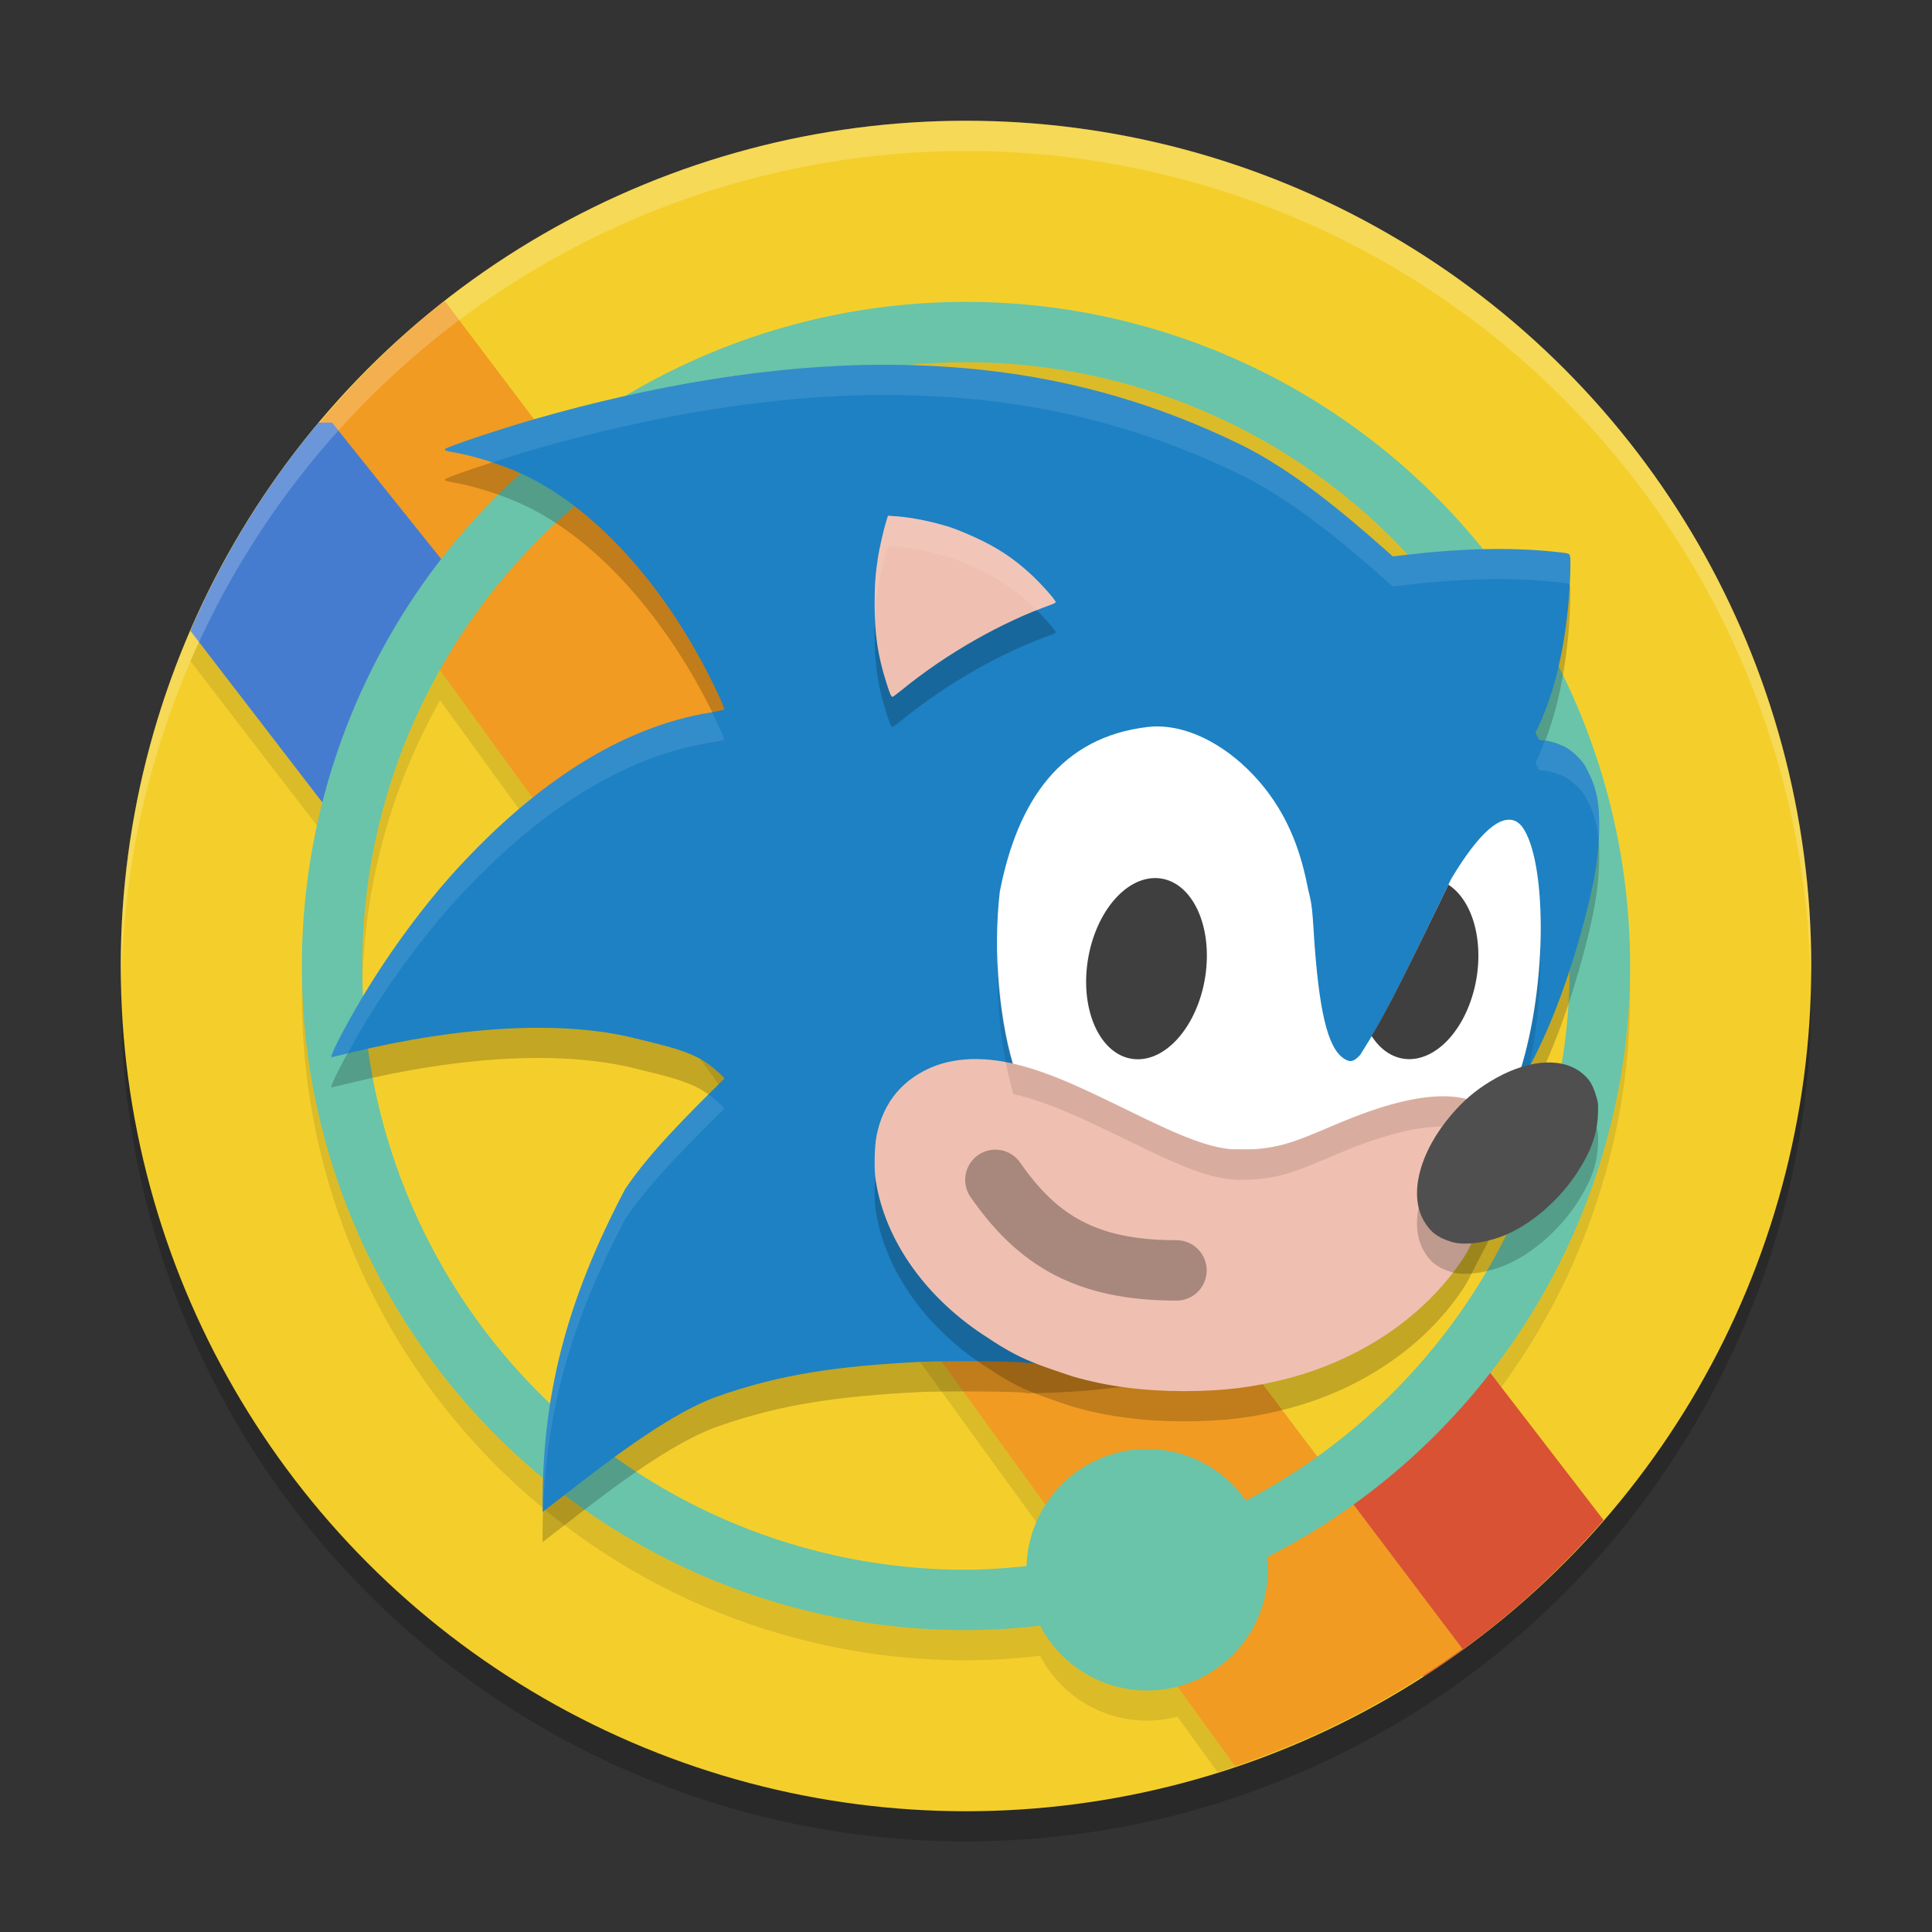
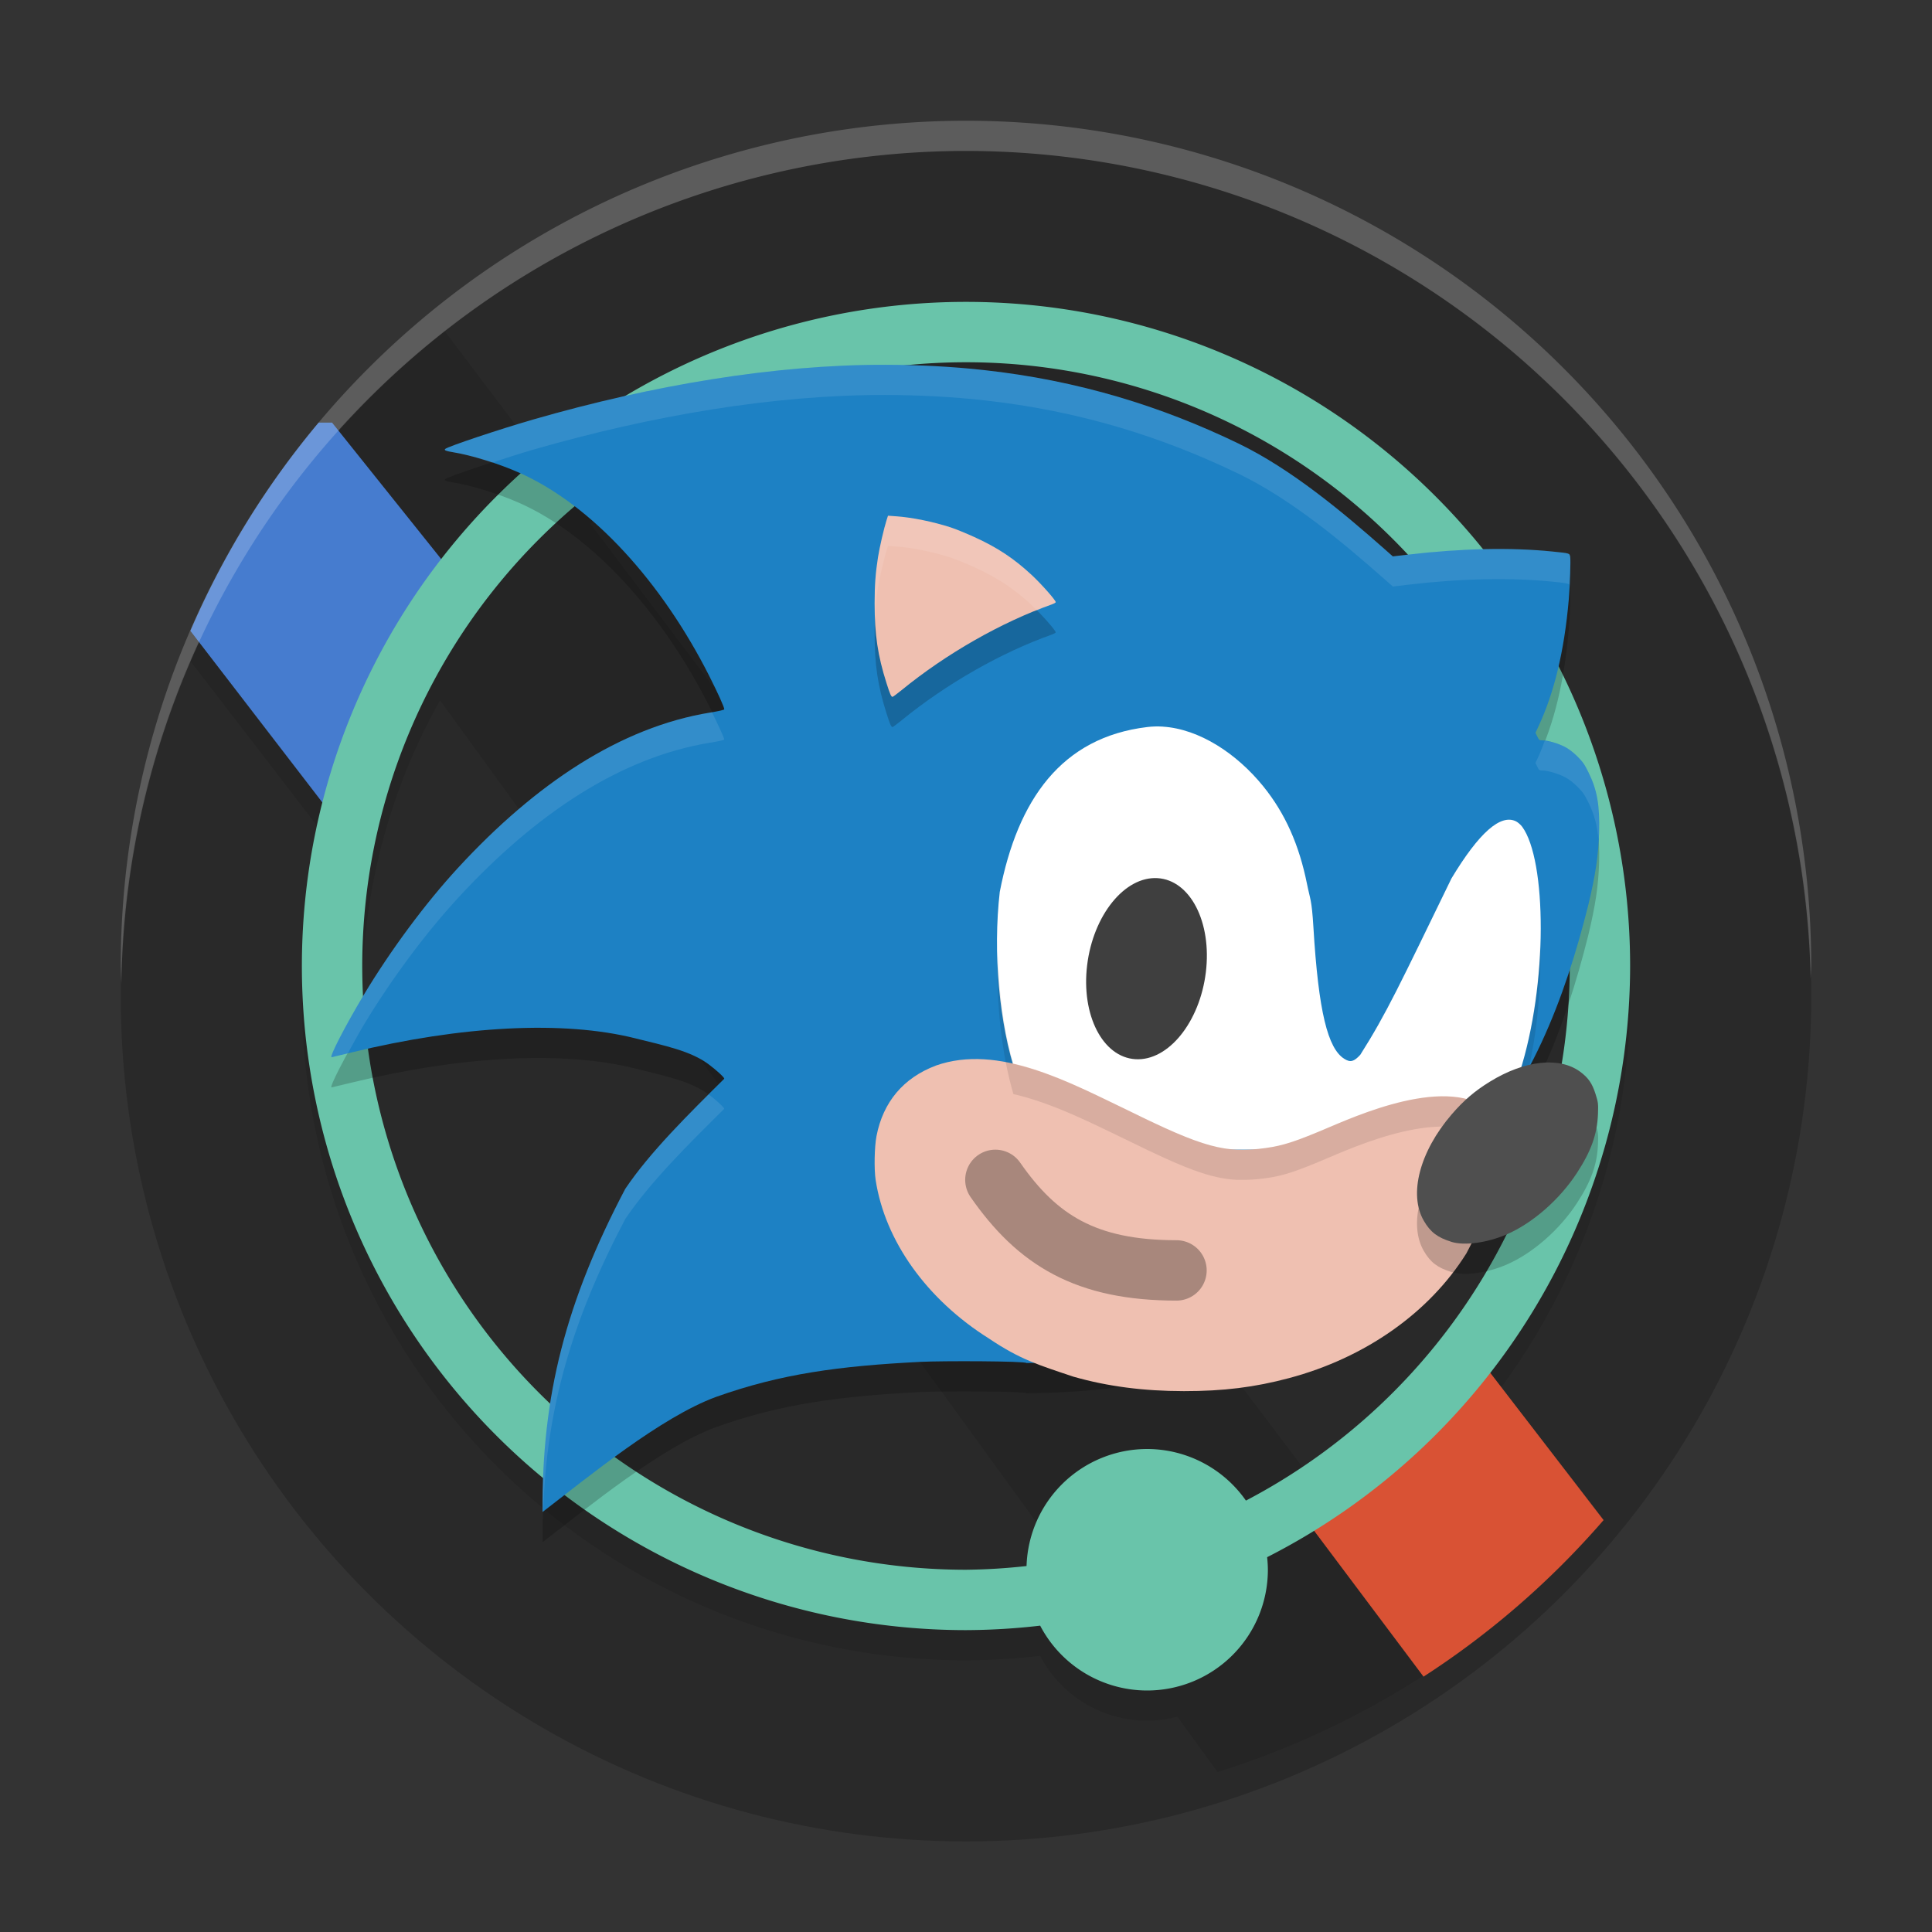
<svg xmlns="http://www.w3.org/2000/svg" width="64" height="64" version="1.1">
  <rect width="100%" height="100%" fill="#333333" stroke="none" />
  <circle style="opacity:0.2" cx="32" cy="33" r="28" />
-   <circle style="fill:#f4cf2c" cx="32" cy="32" r="28" />
  <path style="opacity:0.1" d="M 14.732 10.969 A 28 28 0 0 0 10.596 15 L 10.555 15 A 28 28 0 0 0 9.701 16.129 A 28 28 0 0 0 9.568 16.297 L 9.572 16.301 A 28 28 0 0 0 6.307 21.898 L 10.691 27.6 A 22 22 0 0 0 10 33 A 22 22 0 0 0 32 55 A 22 22 0 0 0 34.457 54.852 A 4 4 0 0 0 38 57 A 4 4 0 0 0 39.002 56.867 L 40.332 58.701 A 28 28 0 0 0 52.699 50.809 L 49.352 46.457 A 22 22 0 0 0 54 33 A 22 22 0 0 0 32 11 A 22 22 0 0 0 18.357 15.77 L 14.732 10.969 z M 32 13 A 20 20 0 0 1 52 33 A 20 20 0 0 1 43.625 49.232 L 19.551 17.35 A 20 20 0 0 1 32 13 z M 14.578 23.201 L 34.635 50.846 A 4 4 0 0 0 34.006 52.877 A 20 20 0 0 1 32 53 A 20 20 0 0 1 12 33 A 20 20 0 0 1 14.578 23.201 z" />
  <path style="fill:#d95234" d="M 49 45 L 43 50 L 47.156 55.541 A 28 28 0 0 0 53.121 50.355 L 49 45 z" />
-   <path style="fill:#f19b22" d="M 14.732 9.969 A 28 28 0 0 0 9.568 15.297 L 40.916 58.506 A 28 28 0 0 0 48.447 54.619 L 14.732 9.969 z" />
  <path style="fill:#467ccf" d="M 10.555 14 A 28 28 0 0 0 6.307 20.898 L 11 27 L 15 19 L 11 14 L 10.555 14 z" />
  <path style="fill:#69c4aa" d="M 32 10 A 22 22 0 0 0 10 32 A 22 22 0 0 0 32 54 A 22 22 0 0 0 34.457 53.852 A 4 4 0 0 0 38 56 A 4 4 0 0 0 42 52 A 4 4 0 0 0 41.975 51.584 A 22 22 0 0 0 54 32 A 22 22 0 0 0 32 10 z M 32 12 A 20 20 0 0 1 52 32 A 20 20 0 0 1 41.273 49.709 A 4 4 0 0 0 38 48 A 4 4 0 0 0 34.006 51.877 A 20 20 0 0 1 32 52 A 20 20 0 0 1 12 32 A 20 20 0 0 1 32 12 z" />
  <path style="opacity:0.2;fill:#ffffff" d="M 32,4 A 28,28 0 0 0 4,32 28,28 0 0 0 4.021,32.586 28,28 0 0 1 32,5 28,28 0 0 1 59.979,32.414 28,28 0 0 0 60,32 28,28 0 0 0 32,4 Z" />
  <path style="opacity:0.2" d="m 29.325,13.084 c -3.685,-0.007 -7.736,0.681 -11.661,1.813 -1.119,0.323 -2.834,0.896 -2.917,0.976 -0.043,0.041 0.026,0.07 0.263,0.108 0.61,0.098 1.508,0.376 2.181,0.674 2.452,1.086 4.746,3.662 6.297,6.723 0.285,0.563 0.505,1.049 0.505,1.118 0,0.02 -0.178,0.061 -0.47,0.109 -2.964,0.483 -5.777,2.349 -8.353,5.147 -1.08,1.172 -2.224,2.716 -3.121,4.208 -0.606,1.008 -1.15,2.062 -1.065,2.062 0.006,0 0.293,-0.069 0.638,-0.153 3.683,-0.897 7.047,-1.067 9.411,-0.476 0.996,0.249 1.844,0.418 2.441,0.863 0.256,0.191 0.519,0.432 0.519,0.477 -1.174,1.163 -2.46,2.429 -3.281,3.651 -1.958,3.721 -2.775,6.861 -2.737,10.701 1.516,-1.163 3.911,-3.137 5.746,-3.811 2.162,-0.77 4.088,-1.023 6.754,-1.16 0.742,-0.038 3.5,-0.028 3.529,0.038 7.58,-0.056 11.063,-3.006 14.363,-6.655 2.288,-2.256 3.484,-5.461 4.245,-8.509 0.238,-0.982 0.34,-1.662 0.36,-2.419 0.024,-0.897 -0.066,-1.403 -0.349,-1.978 -0.135,-0.274 -0.191,-0.355 -0.371,-0.534 -0.14,-0.139 -0.281,-0.247 -0.414,-0.316 -0.218,-0.114 -0.569,-0.216 -0.743,-0.216 -0.1,0 -0.113,-0.009 -0.169,-0.125 l -0.061,-0.125 0.102,-0.219 c 0.509,-1.093 0.851,-2.461 1.001,-4.201 0.041,-0.479 0.068,-1.294 0.046,-1.409 -0.023,-0.121 -0.008,-0.116 -0.583,-0.175 -1.372,-0.141 -3.035,-0.106 -4.783,0.101 l -0.509,0.06 -0.263,-0.233 C 44.479,17.964 42.775,16.538 41.027,15.693 38.483,14.464 35.741,13.605 32.592,13.259 31.547,13.144 30.453,13.086 29.325,13.084 Z" />
  <path style="fill:#1d81c4" d="m 29.325,12.084 c -3.685,-0.007 -7.736,0.681 -11.661,1.813 -1.119,0.323 -2.834,0.896 -2.917,0.976 -0.043,0.041 0.026,0.07 0.263,0.108 0.61,0.098 1.508,0.376 2.181,0.674 2.452,1.086 4.746,3.662 6.297,6.723 0.285,0.563 0.505,1.049 0.505,1.118 0,0.02 -0.178,0.061 -0.47,0.109 -2.964,0.483 -5.777,2.349 -8.353,5.147 -1.08,1.172 -2.224,2.716 -3.121,4.208 -0.606,1.008 -1.15,2.062 -1.065,2.062 0.006,0 0.293,-0.069 0.638,-0.153 3.683,-0.897 7.047,-1.067 9.411,-0.476 0.996,0.249 1.844,0.418 2.441,0.863 0.256,0.191 0.519,0.432 0.519,0.477 -1.174,1.163 -2.46,2.429 -3.281,3.651 -1.958,3.721 -2.775,6.861 -2.737,10.701 1.516,-1.163 3.911,-3.137 5.746,-3.811 2.162,-0.77 4.088,-1.023 6.754,-1.16 0.742,-0.038 3.5,-0.028 3.529,0.038 7.58,-0.056 11.063,-3.006 14.363,-6.655 2.288,-2.256 3.484,-5.461 4.245,-8.509 0.238,-0.982 0.34,-1.662 0.36,-2.419 0.024,-0.897 -0.066,-1.403 -0.349,-1.978 -0.135,-0.274 -0.191,-0.355 -0.371,-0.534 -0.14,-0.139 -0.281,-0.247 -0.414,-0.316 -0.218,-0.114 -0.569,-0.216 -0.743,-0.216 -0.1,0 -0.113,-0.009 -0.169,-0.125 l -0.061,-0.125 0.102,-0.219 c 0.509,-1.093 0.851,-2.461 1.001,-4.201 0.041,-0.479 0.068,-1.294 0.046,-1.409 -0.023,-0.121 -0.008,-0.116 -0.583,-0.175 -1.372,-0.141 -3.035,-0.106 -4.783,0.101 l -0.509,0.06 -0.263,-0.233 C 44.479,16.964 42.775,15.538 41.027,14.693 38.483,13.464 35.741,12.605 32.592,12.259 31.547,12.144 30.453,12.086 29.325,12.084 Z" />
  <path style="opacity:0.1;fill:#ffffff" d="m 29.325,12.084 c -3.685,-0.007 -7.737,0.681 -11.662,1.812 -1.119,0.323 -2.833,0.897 -2.916,0.977 -0.043,0.041 0.025,0.069 0.262,0.107 0.367,0.059 0.828,0.19 1.291,0.344 0.464,-0.15 0.95,-0.309 1.363,-0.428 3.925,-1.132 7.977,-1.819 11.662,-1.812 1.128,0.002 2.222,0.061 3.268,0.176 3.149,0.346 5.891,1.204 8.436,2.434 1.748,0.844 3.452,2.27 4.848,3.504 l 0.264,0.232 0.508,-0.061 c 1.748,-0.207 3.411,-0.24 4.783,-0.1 0.41,0.042 0.515,0.054 0.553,0.1 0.018,-0.386 0.046,-0.85 0.031,-0.926 -0.023,-0.121 -0.008,-0.115 -0.584,-0.174 -1.372,-0.141 -3.035,-0.107 -4.783,0.1 l -0.508,0.061 -0.264,-0.232 C 44.479,16.963 42.776,15.538 41.028,14.693 38.483,13.464 35.741,12.606 32.592,12.26 31.547,12.145 30.453,12.086 29.325,12.084 Z m -5.742,11.506 c -0.034,0.006 -0.023,0.007 -0.061,0.014 -2.964,0.483 -5.777,2.351 -8.354,5.148 -1.08,1.172 -2.225,2.715 -3.121,4.207 -0.606,1.008 -1.151,2.062 -1.066,2.062 0.005,0 0.268,-0.064 0.543,-0.131 0.166,-0.304 0.323,-0.598 0.523,-0.932 0.896,-1.492 2.042,-3.035 3.121,-4.207 2.577,-2.798 5.389,-4.665 8.354,-5.148 0.292,-0.048 0.469,-0.087 0.469,-0.107 0,-0.056 -0.202,-0.484 -0.408,-0.906 z m 27.59,0.949 c -0.068,0.174 -0.132,0.354 -0.207,0.516 l -0.102,0.219 0.061,0.125 c 0.056,0.116 0.068,0.125 0.168,0.125 0.173,0 0.526,0.103 0.744,0.217 0.133,0.07 0.274,0.177 0.414,0.316 0.18,0.179 0.236,0.26 0.371,0.533 0.191,0.387 0.287,0.752 0.326,1.217 0.004,-0.079 0.019,-0.158 0.021,-0.238 0.024,-0.897 -0.065,-1.404 -0.348,-1.979 -0.135,-0.274 -0.191,-0.354 -0.371,-0.533 -0.14,-0.139 -0.281,-0.247 -0.414,-0.316 -0.194,-0.101 -0.478,-0.182 -0.664,-0.201 z M 23.475,36.256 c -1.02,1.017 -2.062,2.083 -2.764,3.127 -1.958,3.721 -2.776,6.861 -2.738,10.701 0.006,-0.004 0.014,-0.011 0.02,-0.016 0.108,-3.389 0.937,-6.3 2.719,-9.686 0.821,-1.222 2.106,-2.49 3.279,-3.652 0,-0.044 -0.26,-0.284 -0.516,-0.475 z" />
  <path style="fill:#ffffff" d="m 38.522,24.07 c -0.173,-0.011 -0.345,-0.007 -0.516,0.014 -2.846,0.34 -4.295,2.409 -4.887,5.459 -0.232,2.005 -0.019,4.396 0.545,6.061 0.053,0.156 0.075,0.261 0.059,0.277 -0.016,0.016 -0.115,0.01 -0.26,-0.014 -0.088,-0.015 -0.31,-0.015 -0.49,-0.021 V 38.084 h 16 l 1.215,-1.654 0.146,-0.881 c 0.955,-2.963 0.896,-7.069 0.09,-8.162 -0.048,-0.065 -0.138,-0.144 -0.199,-0.176 -0.512,-0.261 -1.23,0.371 -2.143,1.887 -1.717,3.528 -2.148,4.467 -3.021,5.844 -0.212,0.23 -0.33,0.26 -0.533,0.131 -0.539,-0.342 -0.851,-1.54 -1.02,-4.365 -0.056,-0.928 -0.109,-0.912 -0.211,-1.422 -0.262,-1.306 -0.728,-2.348 -1.451,-3.24 -0.877,-1.082 -2.114,-1.897 -3.324,-1.975 z" />
-   <path style="fill:#3f3f3f" d="m 47.981,29.307 c -1.343,2.761 -1.911,3.938 -2.545,5.01 a 1.963,3.024 9.562 0 0 1.17,0.766 1.963,3.024 9.562 0 0 2.334,-2.879 1.963,3.024 9.562 0 0 -0.959,-2.896 z" />
  <path style="opacity:0.2" d="m 29.416,18.084 -0.047,0.146 c -0.085,0.265 -0.236,0.918 -0.284,1.229 -0.083,0.532 -0.112,0.929 -0.112,1.527 0,1.036 0.103,1.729 0.394,2.645 0.117,0.368 0.154,0.453 0.199,0.453 0.015,0 0.152,-0.101 0.304,-0.225 1.468,-1.2 3.301,-2.246 4.968,-2.836 0.068,-0.024 0.129,-0.057 0.134,-0.073 0.017,-0.048 -0.478,-0.608 -0.804,-0.91 -0.588,-0.545 -1.132,-0.904 -1.895,-1.251 -0.275,-0.125 -0.627,-0.269 -0.782,-0.319 C 30.913,18.283 30.214,18.14 29.687,18.103 Z" />
  <path style="fill:#efc0b1" d="m 29.416,17.084 -0.047,0.146 c -0.085,0.265 -0.236,0.918 -0.284,1.229 -0.083,0.532 -0.112,0.929 -0.112,1.527 0,1.036 0.103,1.729 0.394,2.645 0.117,0.368 0.154,0.453 0.199,0.453 0.015,0 0.152,-0.101 0.304,-0.225 1.468,-1.2 3.301,-2.246 4.968,-2.836 0.068,-0.024 0.129,-0.057 0.134,-0.073 0.017,-0.048 -0.478,-0.608 -0.804,-0.91 -0.588,-0.545 -1.132,-0.904 -1.895,-1.251 -0.275,-0.125 -0.627,-0.269 -0.782,-0.319 C 30.913,17.283 30.214,17.14 29.687,17.103 Z" />
-   <path style="fill:#fcb9a4" d="m 49.841,37.686 c -0.395,0.003 -0.857,0.186 -1.157,0.463 -0.197,0.182 -0.288,0.339 -0.292,0.502 -0.008,0.349 0.408,0.478 1.02,0.317 0.421,-0.111 0.827,-0.394 0.967,-0.675 0.176,-0.353 0.003,-0.579 -0.461,-0.605 -0.026,-0.002 -0.052,-0.002 -0.078,-0.002 z" />
-   <path style="fill:#fcb9a4" d="m 49.877,37.702 c 0.463,0.004 0.658,0.238 0.489,0.588 -0.12,0.248 -0.544,0.545 -0.952,0.666 -0.18,0.054 -0.539,0.08 -0.659,0.048 -0.224,-0.06 -0.351,-0.188 -0.351,-0.358 0,-0.238 0.309,-0.566 0.708,-0.752 0.312,-0.146 0.502,-0.193 0.765,-0.191 z" />
+   <path style="fill:#fcb9a4" d="m 49.841,37.686 c -0.395,0.003 -0.857,0.186 -1.157,0.463 -0.197,0.182 -0.288,0.339 -0.292,0.502 -0.008,0.349 0.408,0.478 1.02,0.317 0.421,-0.111 0.827,-0.394 0.967,-0.675 0.176,-0.353 0.003,-0.579 -0.461,-0.605 -0.026,-0.002 -0.052,-0.002 -0.078,-0.002 " />
  <path style="fill:#fcb9a4" d="m 33.405,38.594 c 0.4,0.002 0.591,0.127 0.903,0.593 0.512,0.762 1.042,1.27 1.735,1.66 0.551,0.311 1.181,0.495 1.797,0.525 0.205,0.01 0.411,0.038 0.53,0.073 0.169,0.049 0.217,0.079 0.369,0.231 0.148,0.148 0.184,0.204 0.234,0.365 0.032,0.105 0.059,0.239 0.059,0.297 0,0.058 -0.027,0.192 -0.059,0.297 -0.05,0.161 -0.086,0.218 -0.233,0.365 -0.147,0.147 -0.204,0.183 -0.365,0.233 -0.181,0.056 -0.491,0.073 -0.76,0.041 -0.663,-0.079 -0.901,-0.128 -1.403,-0.292 -0.952,-0.311 -1.787,-0.827 -2.529,-1.564 -0.498,-0.495 -1.071,-1.264 -1.177,-1.582 -0.152,-0.454 0.053,-0.937 0.487,-1.151 0.166,-0.082 0.213,-0.092 0.412,-0.091 z" />
  <path style="fill:#fcb9a4" d="m 33.812,44.972 c 0.014,0.001 0.031,0.002 0.043,0.003 0.134,0.013 0.297,0.024 0.409,0.03 -0.069,-0.004 -0.155,-0.011 -0.262,-0.02 -0.052,-0.004 -0.118,-0.009 -0.19,-0.013 z" />
-   <path style="opacity:0.2" d="m 31,36.3 c -1.073,0.404 -1.748,1.206 -1.965,2.335 -0.068,0.354 -0.083,1.088 -0.029,1.446 0.307,2.032 1.703,3.972 3.757,5.261 1.026,0.692 1.649,0.878 2.795,1.262 1.128,0.323 2.326,0.478 3.661,0.479 1.309,8.81e-4 2.341,-0.127 3.481,-0.431 2.523,-0.672 4.644,-2.165 5.877,-4.134 0.891,-1.761 1.872,-3.265 1.14,-4.346 -1.182,-1.745 -4.41,-0.373 -5.661,0.159 -1.129,0.482 -1.538,0.616 -2.13,0.699 -1.332,0.186 -2.054,-0.012 -4.552,-1.244 -1.945,-0.931 -4.298,-2.221 -6.374,-1.487 z" />
  <path style="fill:#efc0b1" d="m 31,35.3 c -1.073,0.404 -1.748,1.206 -1.965,2.335 -0.068,0.354 -0.083,1.088 -0.029,1.446 0.307,2.032 1.703,3.972 3.757,5.261 1.026,0.692 1.649,0.878 2.795,1.262 1.128,0.323 2.326,0.478 3.661,0.479 1.309,8.81e-4 2.341,-0.127 3.481,-0.431 2.523,-0.672 4.644,-2.165 5.877,-4.134 0.891,-1.761 1.872,-3.265 1.14,-4.346 -1.182,-1.745 -4.41,-0.373 -5.661,0.159 -1.129,0.482 -1.538,0.616 -2.13,0.699 -1.332,0.186 -2.054,-0.012 -4.552,-1.244 -1.945,-0.931 -4.298,-2.221 -6.374,-1.487 z" />
  <path style="opacity:0.1" d="m 51.022,31.236 c -0.043,1.419 -0.257,2.978 -0.688,4.312 l -0.146,0.881 -0.512,0.695 c -1.211,-1.663 -4.383,-0.32 -5.621,0.207 -1.129,0.482 -1.537,0.617 -2.129,0.699 -0.31,0.043 -0.584,0.059 -0.857,0.053 h -0.105 c -0.869,-0.044 -1.745,-0.387 -3.59,-1.297 -1.17,-0.56 -2.487,-1.242 -3.803,-1.543 -0.31,-1.053 -0.481,-2.334 -0.518,-3.611 -0.056,1.592 0.125,3.28 0.518,4.611 1.316,0.301 2.633,0.983 3.803,1.543 1.845,0.91 2.721,1.253 3.59,1.297 h 0.105 c 0.274,0.006 0.548,-0.01 0.857,-0.053 0.592,-0.082 1,-0.217 2.129,-0.699 1.238,-0.527 4.41,-1.87 5.621,-0.207 l 0.512,-0.695 0.146,-0.881 c 0.535,-1.66 0.742,-3.666 0.688,-5.312 z" />
  <path style="opacity:0.2" d="m 48.08,42.137 c -0.46,-0.142 -0.696,-0.321 -0.913,-0.695 -0.51,-0.877 -0.139,-2.295 0.923,-3.528 0.395,-0.459 0.764,-0.775 1.267,-1.084 1.15,-0.708 2.301,-0.833 2.99,-0.326 0.264,0.195 0.396,0.384 0.505,0.729 0.09,0.281 0.096,0.331 0.083,0.67 -0.026,0.668 -0.224,1.225 -0.693,1.946 -0.576,0.886 -1.473,1.671 -2.334,2.043 -0.646,0.279 -1.394,0.38 -1.829,0.246 z" />
  <path style="fill:#4f4f4f" d="m 48.08,41.137 c -0.46,-0.142 -0.696,-0.321 -0.913,-0.695 -0.51,-0.877 -0.139,-2.295 0.923,-3.528 0.395,-0.459 0.764,-0.775 1.267,-1.084 1.15,-0.708 2.301,-0.833 2.99,-0.326 0.264,0.195 0.396,0.384 0.505,0.729 0.09,0.281 0.096,0.331 0.083,0.67 -0.026,0.668 -0.224,1.225 -0.693,1.946 -0.576,0.886 -1.473,1.671 -2.334,2.043 -0.646,0.279 -1.394,0.38 -1.829,0.246 z" />
  <ellipse style="fill:#3f3f3f" cx="41.668" cy="29.797" rx="1.97" ry="3.02" transform="matrix(0.998,0.06,-0.121,0.993,0,0)" />
  <path style="opacity:0.3;fill:none;stroke:#000000;stroke-width:2;stroke-linecap:round" d="m 32.973,39.084 c 1.39,2 3,3 6,3" />
  <path style="opacity:0.1;fill:#ffffff" d="m 29.416,17.084 -0.047,0.146 c -0.085,0.265 -0.237,0.918 -0.285,1.229 -0.083,0.532 -0.111,0.929 -0.111,1.527 0,0.187 0.008,0.352 0.016,0.52 0.014,-0.352 0.038,-0.677 0.096,-1.047 0.049,-0.311 0.201,-0.964 0.285,-1.229 l 0.047,-0.146 0.271,0.02 c 0.527,0.037 1.226,0.18 1.805,0.367 0.155,0.05 0.506,0.193 0.781,0.318 0.763,0.347 1.306,0.705 1.895,1.25 0.055,0.051 0.118,0.124 0.18,0.186 0.163,-0.065 0.33,-0.144 0.49,-0.201 0.068,-0.024 0.129,-0.058 0.135,-0.074 0.017,-0.048 -0.479,-0.609 -0.805,-0.91 -0.588,-0.545 -1.132,-0.903 -1.895,-1.25 -0.275,-0.125 -0.626,-0.268 -0.781,-0.318 -0.578,-0.187 -1.278,-0.33 -1.805,-0.367 z" />
</svg>